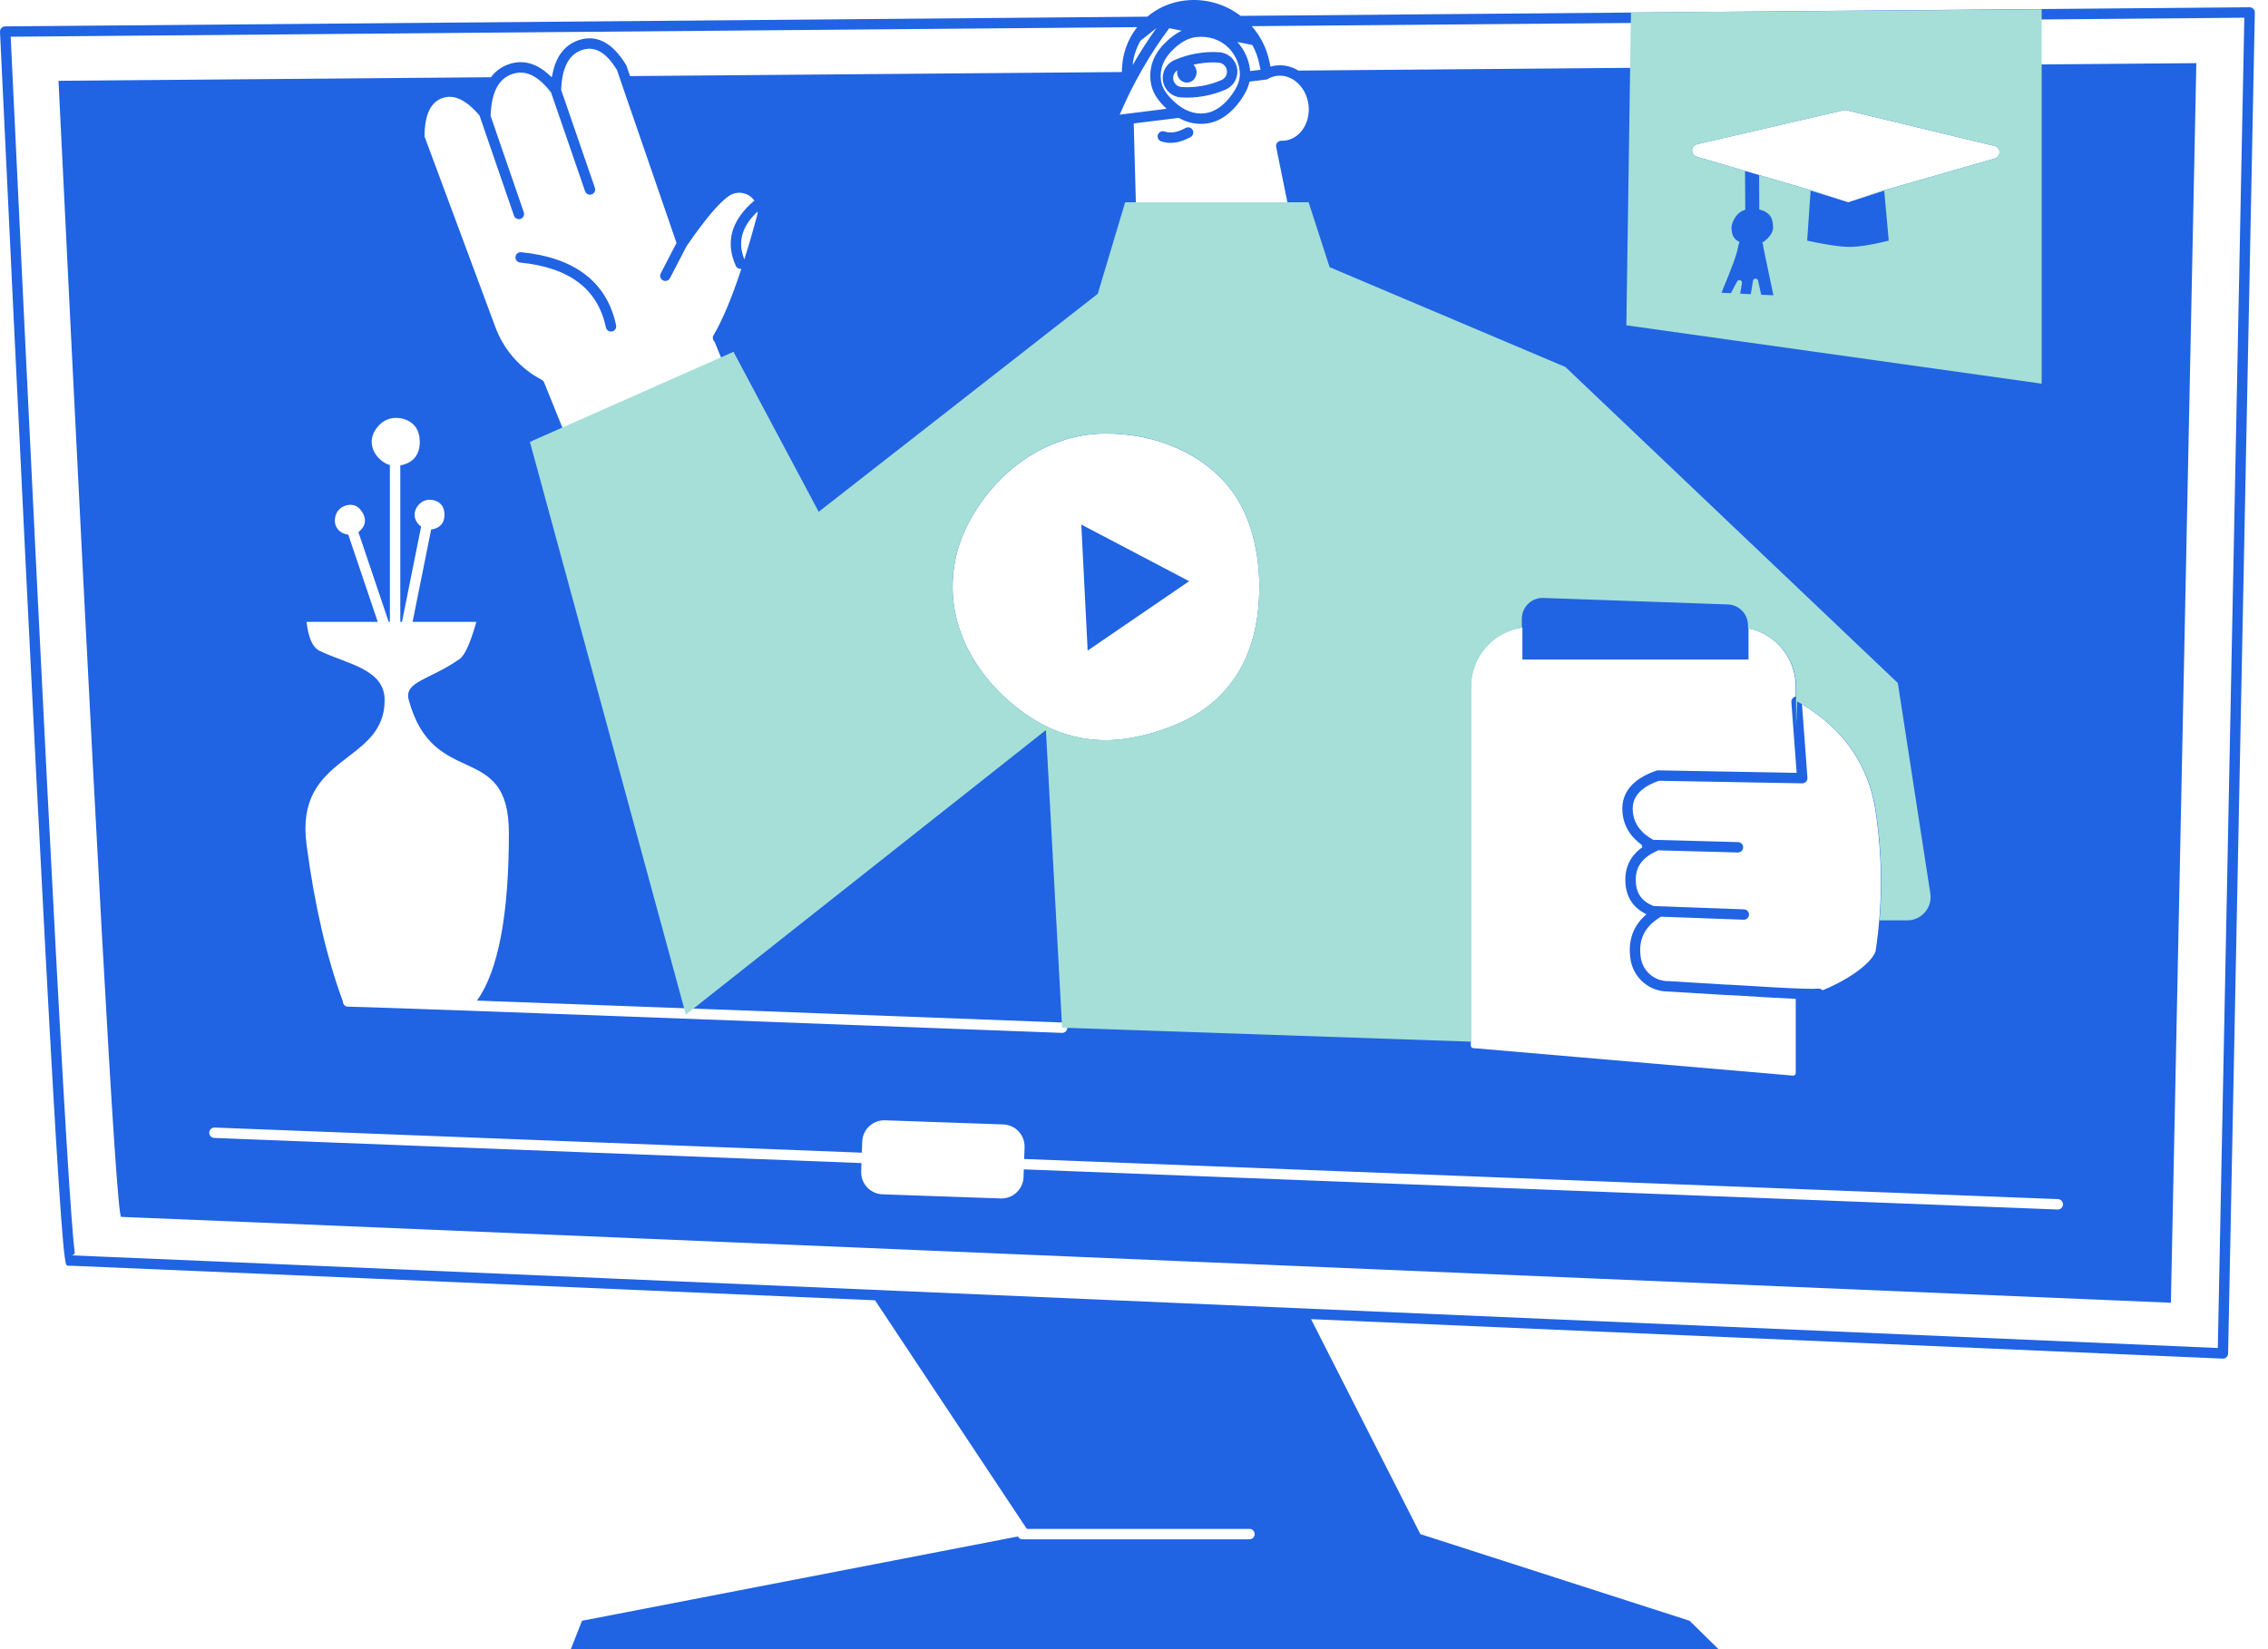
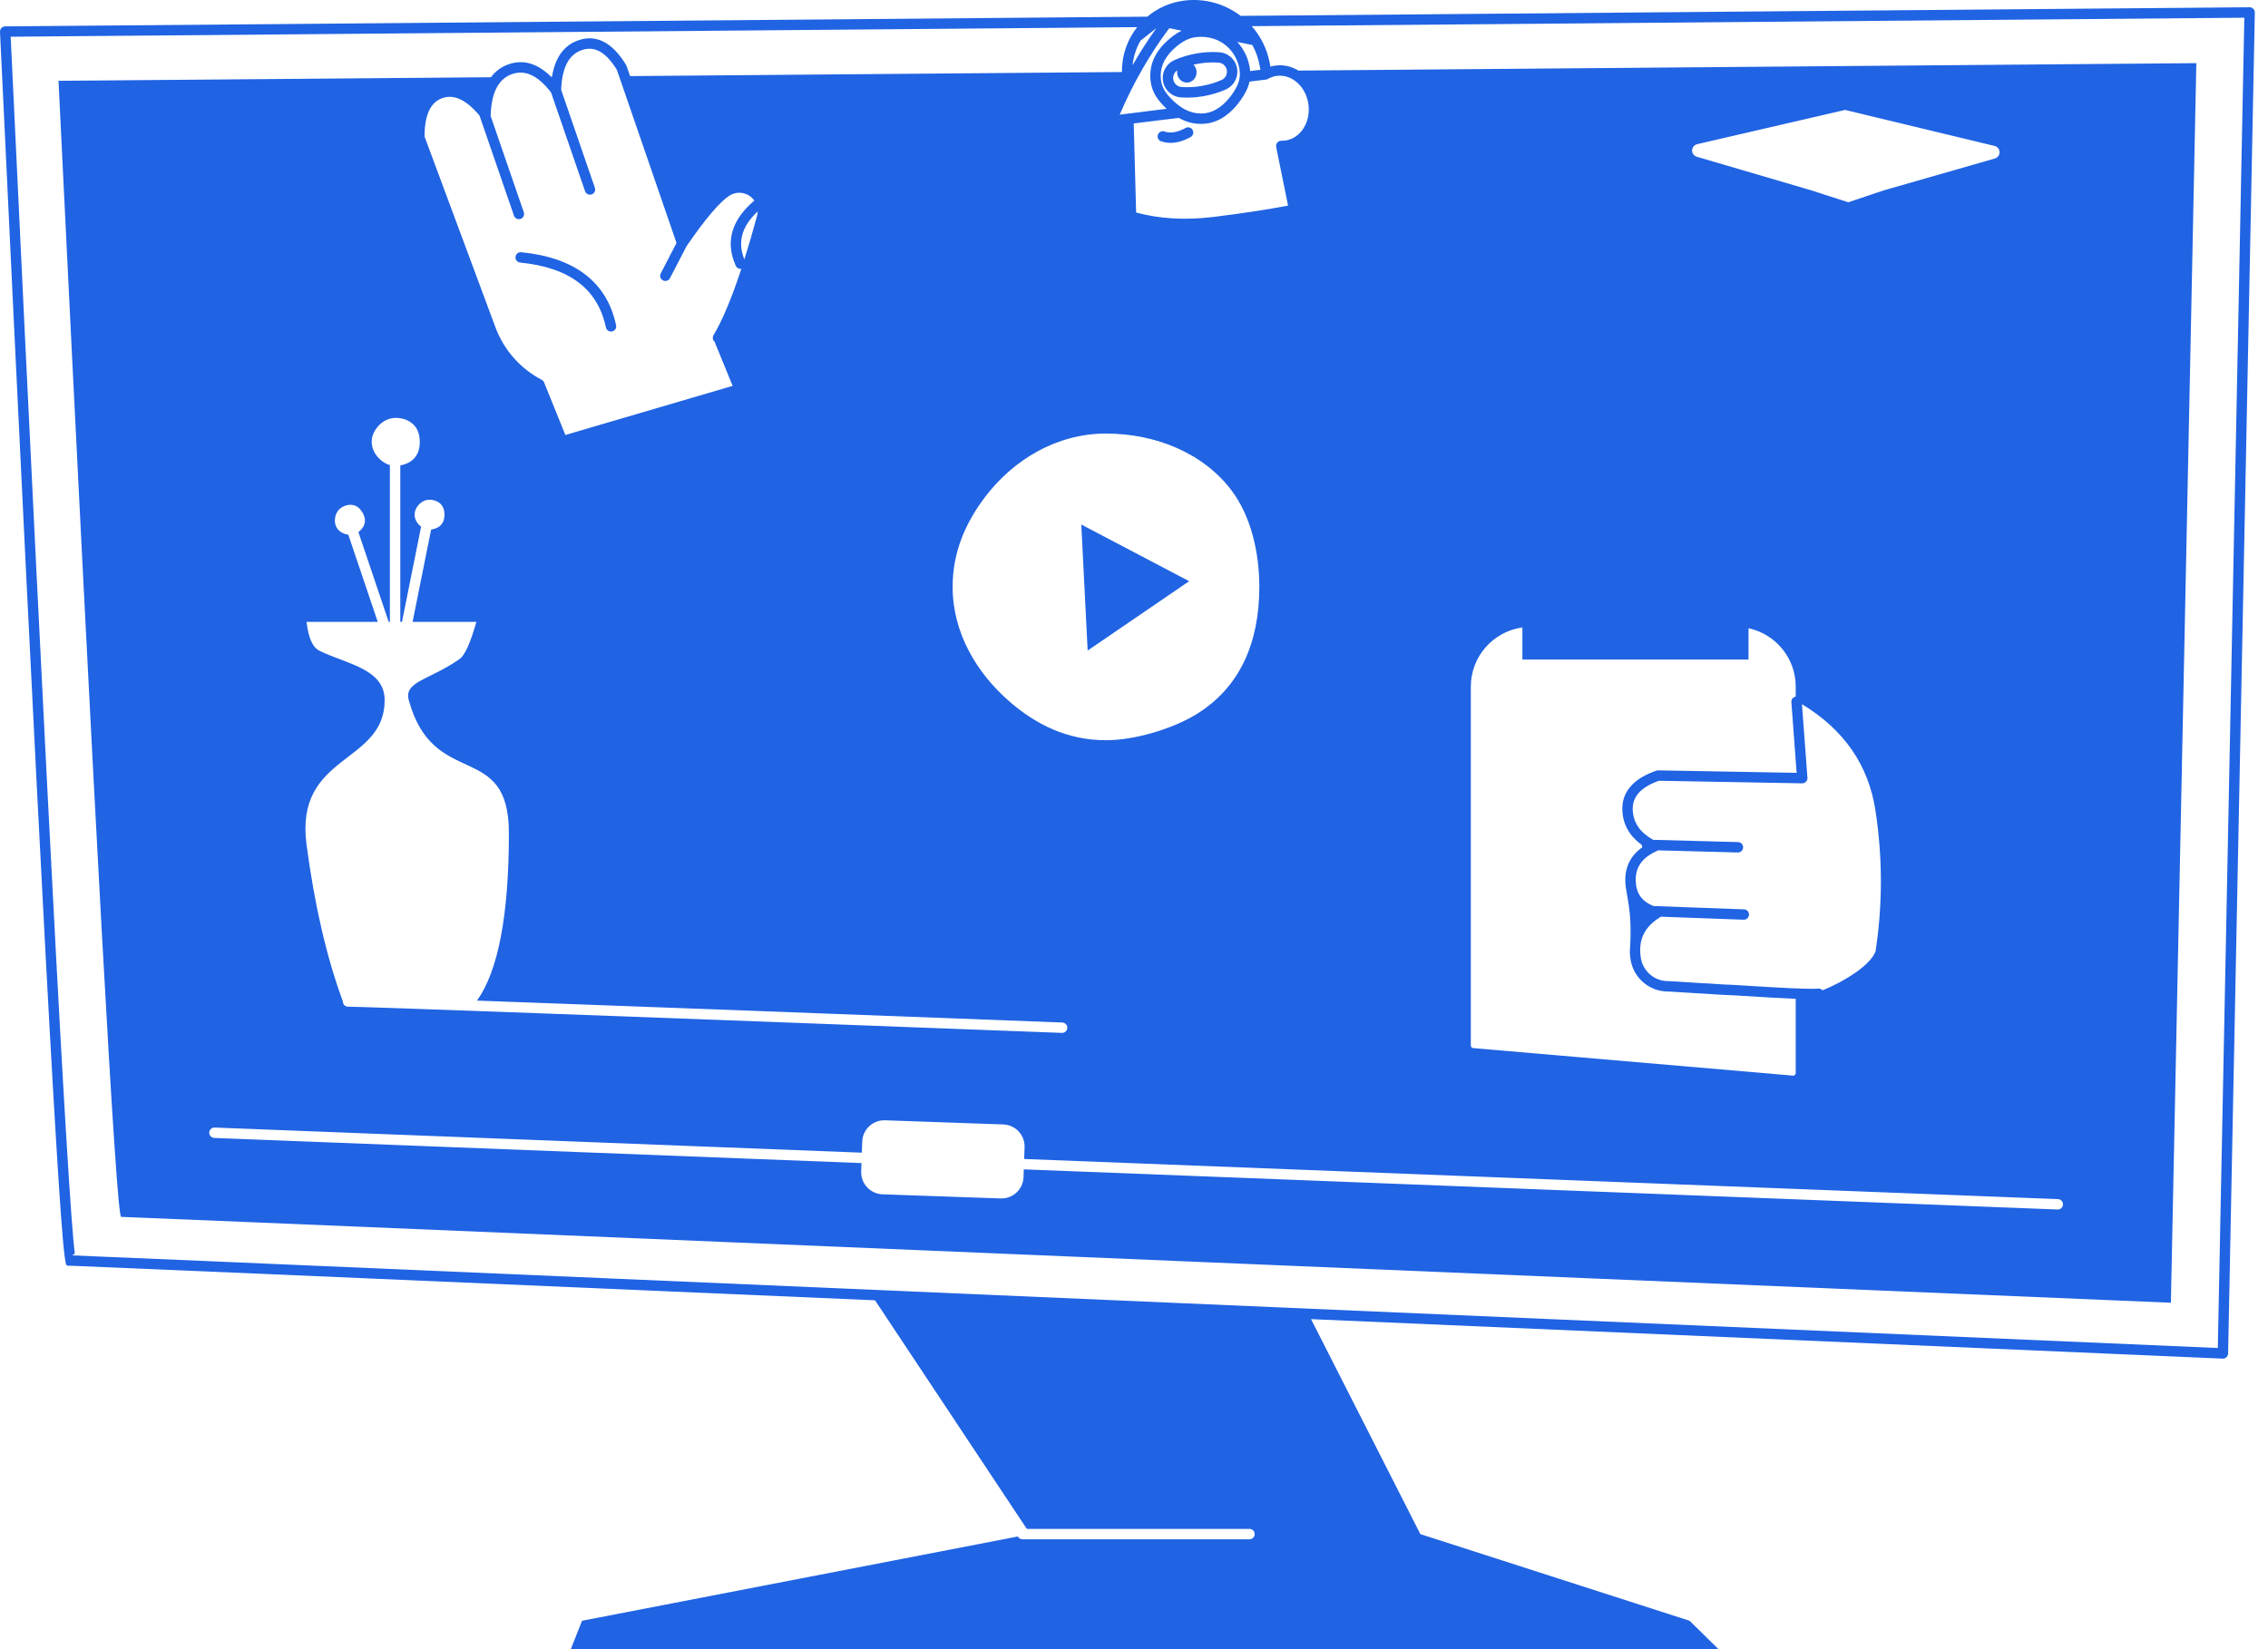
<svg xmlns="http://www.w3.org/2000/svg" width="132" height="96" viewBox="0 0 132 96" fill="none">
-   <path fill-rule="evenodd" clip-rule="evenodd" d="M75.567 4.108L127.829 3.676L126.348 75.834C47.098 72.502 7.332 70.836 7.05 70.836C6.768 70.836 5.553 48.792 3.405 4.704L28.574 4.496C28.837 4.141 29.182 3.887 29.611 3.739C30.47 3.443 31.298 3.699 32.074 4.467L32.127 4.467C32.307 3.356 32.818 2.635 33.667 2.343C34.719 1.98 35.66 2.492 36.441 3.786C36.452 3.804 36.461 3.824 36.468 3.844L36.669 4.429L65.298 4.193C65.285 3.213 65.616 2.301 66.185 1.58L0.621 2.138C1.741 25.827 2.619 43.607 3.254 55.477C3.573 61.437 3.831 65.907 4.027 68.886C4.125 70.374 4.208 71.49 4.275 72.232C4.304 72.547 4.329 72.794 4.352 72.972C4.342 72.91 4.342 73.075 4.131 73.075C4.434 73.075 45.779 74.86 129.079 78.469L130.622 1.031L72.852 1.523C73.358 2.096 73.724 2.805 73.886 3.603L73.942 3.878C74.043 3.849 74.146 3.828 74.251 3.815C74.722 3.757 75.177 3.87 75.567 4.108ZM72.208 0.924L130.928 0.423C131.098 0.422 131.236 0.562 131.233 0.732L129.678 78.79C129.675 78.96 129.532 79.094 129.363 79.087C109.273 78.216 91.583 77.45 76.304 76.789L82.665 89.302L98.336 94.347L100.018 96H33.222L33.874 94.347L59.24 89.441C59.291 89.538 59.392 89.604 59.509 89.604H72.722C72.889 89.604 73.024 89.469 73.024 89.302C73.024 89.135 72.889 88.999 72.722 88.999H59.762L50.928 75.692C19.974 74.353 4.306 73.68 4.131 73.68C3.833 73.68 3.849 73.744 3.764 73.14C3.737 72.948 3.707 72.664 3.672 72.287C3.604 71.539 3.521 70.419 3.423 68.926C3.227 65.944 2.969 61.472 2.65 55.509C2.012 43.585 1.129 25.7 0 1.853C-0.007 1.681 0.129 1.537 0.301 1.536L66.776 0.97C67.37 0.471 68.109 0.135 68.93 0.034C70.14 -0.115 71.304 0.233 72.208 0.924ZM104.513 40.55V39.972C104.513 38.301 103.336 36.906 101.766 36.57V38.394H88.605V36.525C86.909 36.758 85.603 38.212 85.603 39.972V60.86C85.603 60.939 85.663 61.004 85.742 61.011L104.349 62.613C104.353 62.614 104.357 62.614 104.362 62.614C104.445 62.614 104.513 62.546 104.513 62.462V58.142C104.136 58.127 103.689 58.104 103.172 58.075C103.05 58.068 102.923 58.061 102.792 58.053C102.412 58.031 101.263 57.961 101.229 57.959C100.752 57.93 100.497 57.917 100.439 57.92C100.429 57.92 100.419 57.92 100.41 57.919L97.095 57.717C96.035 57.726 95.119 56.978 94.915 55.938C94.882 55.771 94.863 55.597 94.857 55.413C94.827 54.528 95.156 53.79 95.828 53.22C95.037 52.845 94.615 52.186 94.596 51.272C94.578 50.45 94.916 49.794 95.587 49.321C95.564 49.279 95.552 49.232 95.552 49.181C94.859 48.684 94.477 48.031 94.425 47.231C94.355 46.129 95.042 45.329 96.403 44.86C96.437 44.848 96.472 44.843 96.508 44.843L104.566 44.988L104.26 40.871C104.248 40.713 104.36 40.575 104.513 40.55ZM106.073 57.647C107.286 57.164 108.86 56.202 109.159 55.379C109.574 52.668 109.573 49.938 109.155 47.188C108.753 44.542 107.327 42.476 104.876 40.991L105.195 45.274C105.208 45.452 105.065 45.602 104.887 45.599L96.551 45.449C95.46 45.838 94.979 46.409 95.029 47.192C95.075 47.906 95.46 48.465 96.216 48.887L101.158 49.019C101.325 49.024 101.456 49.163 101.452 49.33C101.447 49.497 101.308 49.629 101.141 49.624L96.493 49.499C96.472 49.517 96.447 49.533 96.419 49.545C95.575 49.922 95.184 50.48 95.201 51.259C95.216 51.993 95.551 52.475 96.246 52.742C96.254 52.741 96.263 52.741 96.271 52.742L101.503 52.934C101.67 52.94 101.8 53.08 101.794 53.247C101.788 53.414 101.648 53.545 101.481 53.538L96.666 53.361C96.654 53.371 96.641 53.381 96.627 53.389C95.811 53.884 95.433 54.541 95.462 55.393C95.467 55.545 95.483 55.687 95.509 55.821C95.657 56.579 96.326 57.122 97.098 57.112C97.106 57.112 97.114 57.112 97.121 57.112L100.434 57.314C100.534 57.313 100.778 57.326 101.265 57.355C101.3 57.357 102.449 57.427 102.827 57.449C102.958 57.457 103.084 57.464 103.206 57.471C104.614 57.55 105.52 57.58 105.813 57.547C105.914 57.536 106.01 57.576 106.073 57.647ZM4.352 72.972C4.354 72.985 4.357 73.01 4.362 73.05C4.359 73.025 4.355 72.999 4.352 72.972ZM50.16 67.099L12.493 65.636C12.326 65.629 12.186 65.76 12.178 65.927C12.173 66.094 12.303 66.234 12.47 66.241L50.139 67.704L50.122 68.193C50.097 68.903 50.652 69.498 51.362 69.523L58.241 69.763C58.95 69.788 59.546 69.233 59.571 68.523L59.586 68.07L119.752 70.407C119.919 70.414 120.06 70.284 120.067 70.117C120.073 69.95 119.942 69.809 119.776 69.802L59.608 67.466L59.631 66.784C59.656 66.075 59.101 65.479 58.391 65.455L51.512 65.214C50.803 65.19 50.207 65.745 50.182 66.454L50.16 67.099ZM27.763 58.246C29 56.509 29.618 53.257 29.618 48.49C29.618 43.05 25.232 46.024 23.792 40.757C23.494 39.666 24.983 39.594 26.743 38.368C27.05 38.155 27.377 37.432 27.726 36.2H24.013L25.093 30.824C25.24 30.806 25.403 30.75 25.511 30.683C25.761 30.531 25.869 30.274 25.869 29.96C25.869 29.765 25.822 29.56 25.713 29.415C25.555 29.203 25.285 29.09 25 29.09C24.716 29.09 24.472 29.241 24.313 29.451C24.203 29.596 24.13 29.763 24.13 29.96C24.13 30.222 24.267 30.449 24.45 30.609C24.47 30.626 24.489 30.642 24.509 30.657L23.396 36.2H23.298V27.095C23.501 27.055 23.709 26.977 23.856 26.888C24.258 26.642 24.432 26.23 24.432 25.724C24.432 25.41 24.356 25.081 24.181 24.847C23.926 24.506 23.491 24.325 23.033 24.325C22.578 24.325 22.185 24.568 21.929 24.905C21.751 25.139 21.634 25.407 21.634 25.724C21.634 26.146 21.855 26.511 22.149 26.768C22.311 26.908 22.489 27.018 22.692 27.076V36.2H22.623L20.86 30.975C20.978 30.886 21.091 30.756 21.152 30.645C21.292 30.388 21.258 30.112 21.101 29.839C21.003 29.67 20.86 29.517 20.693 29.445C20.45 29.341 20.159 29.378 19.913 29.521C19.667 29.663 19.531 29.915 19.498 30.176C19.476 30.358 19.495 30.538 19.594 30.709C19.725 30.936 19.958 31.064 20.196 31.111C20.221 31.116 20.246 31.12 20.271 31.123L21.985 36.2H17.842C17.946 37.128 18.198 37.689 18.598 37.884C20.203 38.664 22.387 38.937 22.387 40.757C22.387 44.508 17.134 43.852 17.842 49.177C18.313 52.722 19.017 55.759 19.954 58.286C19.954 58.29 19.954 58.294 19.954 58.298C19.954 58.465 20.09 58.601 20.257 58.601C21.168 58.601 35.043 59.11 61.804 60.126C61.971 60.132 62.111 60.002 62.118 59.835C62.124 59.668 61.994 59.527 61.827 59.521C45.893 58.916 34.544 58.492 27.763 58.246ZM43.904 11.676C43.582 11.217 42.954 11.082 42.47 11.379C41.925 11.715 41.078 12.702 39.962 14.323L38.993 16.191C38.916 16.34 38.734 16.398 38.585 16.321C38.437 16.244 38.379 16.061 38.456 15.913L39.374 14.143L35.906 4.072C35.263 3.018 34.598 2.662 33.864 2.915C33.112 3.173 32.706 3.923 32.661 5.234L34.623 10.933C34.678 11.091 34.594 11.263 34.436 11.317C34.278 11.371 34.106 11.288 34.051 11.13L32.073 5.385C31.307 4.386 30.565 4.051 29.808 4.311C29.031 4.579 28.61 5.346 28.558 6.683C28.557 6.702 28.555 6.72 28.551 6.737L30.486 12.357C30.541 12.515 30.457 12.687 30.299 12.742C30.141 12.796 29.969 12.712 29.914 12.554L27.92 6.761C27.916 6.75 27.913 6.739 27.91 6.728C27.128 5.797 26.416 5.479 25.753 5.707C25.07 5.943 24.713 6.663 24.707 7.943L28.836 19.054C29.328 20.377 30.29 21.462 31.529 22.111C31.593 22.145 31.642 22.199 31.669 22.266L32.905 25.322L42.64 22.462L41.591 19.895C41.489 19.805 41.448 19.648 41.529 19.512C42.049 18.636 42.589 17.347 43.148 15.648C43.016 15.669 42.882 15.601 42.824 15.473C42.197 14.085 42.573 12.798 43.904 11.676ZM44.097 12.311C43.163 13.179 42.917 14.095 43.323 15.102C43.566 14.333 43.811 13.489 44.06 12.568C44.083 12.484 44.096 12.397 44.097 12.311ZM35.265 19.06C34.789 16.821 33.15 15.57 30.274 15.284C30.108 15.267 29.986 15.119 30.003 14.953C30.019 14.787 30.168 14.665 30.334 14.682C33.456 14.992 35.322 16.417 35.857 18.934C35.892 19.098 35.788 19.259 35.624 19.293C35.461 19.328 35.3 19.224 35.265 19.06ZM64.369 43.089C66.072 43.089 68.263 42.414 69.617 41.586C72.181 40.018 73.294 37.39 73.294 34.164C73.294 32.159 72.807 30.059 71.692 28.569C70.064 26.395 67.294 25.238 64.369 25.238C61.464 25.238 58.959 26.787 57.329 28.935C56.193 30.433 55.444 32.139 55.444 34.164C55.444 36.851 56.856 39.184 58.735 40.821C60.302 42.186 62.127 43.089 64.369 43.089ZM62.932 30.533L69.21 33.832L63.303 37.87L62.932 30.533ZM105.42 11.08L107.573 11.775L109.643 11.08L116.105 9.226C116.236 9.188 116.337 9.083 116.368 8.951C116.417 8.748 116.292 8.544 116.089 8.495C113.188 7.796 110.288 7.097 107.387 6.399C104.516 7.063 101.645 7.728 98.775 8.393C98.642 8.424 98.536 8.524 98.497 8.655C98.438 8.855 98.553 9.065 98.754 9.124L105.42 11.08ZM72.76 4.136L73.362 4.062L73.293 3.724C73.213 3.327 73.074 2.956 72.888 2.619L72.013 2.442C72.407 2.872 72.677 3.441 72.749 4.023C72.753 4.061 72.757 4.099 72.76 4.136ZM72.722 4.75C72.645 5.115 72.468 5.465 72.191 5.853C71.658 6.6 70.988 7.097 70.204 7.193C69.635 7.263 69.101 7.143 68.605 6.863L65.984 7.185L66.124 12.372C67.497 12.742 69 12.828 70.634 12.627C72.256 12.428 73.7 12.209 74.967 11.969L74.274 8.556C74.236 8.365 74.385 8.188 74.579 8.193C74.648 8.195 74.718 8.192 74.787 8.184C75.661 8.076 76.284 7.152 76.156 6.103C76.027 5.054 75.198 4.308 74.324 4.416C74.16 4.436 74.003 4.485 73.856 4.56C73.851 4.563 73.846 4.566 73.84 4.568C73.798 4.602 73.746 4.625 73.689 4.632L72.722 4.75ZM65.919 3.797C66.348 3.044 66.811 2.323 67.307 1.634L66.378 2.37C66.129 2.799 65.969 3.284 65.919 3.797ZM68.516 4.096C68.38 4.186 68.291 4.335 68.279 4.501C68.259 4.793 68.479 5.046 68.771 5.066C69.159 5.093 69.554 5.071 69.958 5C70.362 4.929 70.741 4.814 71.096 4.656C71.275 4.577 71.395 4.405 71.409 4.209C71.429 3.917 71.209 3.664 70.918 3.644C70.529 3.617 70.134 3.639 69.731 3.71C69.639 3.726 69.549 3.745 69.46 3.765C69.565 3.868 69.633 4.013 69.642 4.175C69.659 4.508 69.419 4.791 69.106 4.807C68.794 4.823 68.526 4.567 68.508 4.235C68.506 4.187 68.509 4.141 68.516 4.096ZM67.897 6.333C67.352 5.821 67.042 5.337 66.968 4.733C66.862 3.875 67.174 3.113 67.828 2.476C68.132 2.179 68.445 1.945 68.771 1.786L68.053 1.641C66.92 3.152 65.958 4.83 65.167 6.675L67.897 6.333ZM70.13 6.593C70.719 6.52 71.255 6.123 71.699 5.502C72.071 4.979 72.208 4.588 72.148 4.097C72.09 3.623 71.859 3.151 71.528 2.808C71.041 2.306 70.344 2.07 69.586 2.163C69.13 2.219 68.691 2.48 68.25 2.909C67.725 3.421 67.487 4.001 67.568 4.659C67.623 5.107 67.871 5.486 68.344 5.922C68.896 6.432 69.489 6.671 70.13 6.593ZM70.063 5.596C69.612 5.675 69.167 5.7 68.729 5.67C68.104 5.626 67.632 5.084 67.676 4.459C67.705 4.04 67.963 3.672 68.347 3.501C68.748 3.323 69.174 3.194 69.625 3.114C70.077 3.035 70.522 3.01 70.96 3.041C71.585 3.084 72.056 3.626 72.013 4.251C71.983 4.67 71.725 5.038 71.342 5.209C70.941 5.387 70.514 5.516 70.063 5.596ZM67.579 8.227C67.421 8.173 67.337 8.001 67.391 7.843C67.445 7.685 67.618 7.601 67.776 7.655C68.122 7.774 68.526 7.711 69.002 7.449C69.148 7.368 69.332 7.421 69.413 7.567C69.494 7.714 69.441 7.898 69.294 7.979C68.679 8.318 68.103 8.407 67.579 8.227Z" fill="#2063E3" />
-   <path fill-rule="evenodd" clip-rule="evenodd" d="M101.564 9.949L101.576 12.21C101.342 12.279 101.158 12.412 101.018 12.615C100.899 12.787 100.772 13.047 100.776 13.264C100.784 13.726 100.937 13.939 101.244 14.087C101.205 14.168 101.175 14.272 101.153 14.402C101.088 14.793 100.767 15.672 100.191 17.041L100.736 17.068L101.101 16.384C101.14 16.31 101.232 16.282 101.306 16.321C101.363 16.352 101.394 16.416 101.384 16.48L101.281 17.095L101.896 17.125L102.026 16.345C102.04 16.262 102.118 16.207 102.201 16.221C102.261 16.231 102.31 16.277 102.323 16.337C102.383 16.61 102.443 16.883 102.503 17.155C102.503 17.155 102.739 17.167 103.213 17.19L102.645 14.476C102.635 14.335 102.607 14.217 102.562 14.12C102.658 14.067 102.739 14.007 102.8 13.949C103.013 13.748 103.201 13.521 103.196 13.222C103.192 13.009 103.153 12.745 103.032 12.579C102.887 12.38 102.657 12.255 102.393 12.196L102.383 10.189L105.42 11.08L107.573 11.775L109.643 11.08L116.105 9.226C116.236 9.188 116.337 9.083 116.368 8.951C116.417 8.748 116.292 8.544 116.089 8.495C113.189 7.796 110.288 7.097 107.387 6.399C104.516 7.063 101.645 7.728 98.775 8.393C98.642 8.424 98.536 8.524 98.497 8.655C98.438 8.855 98.553 9.065 98.754 9.124L101.564 9.949ZM101.734 36.569V36.396C101.734 35.744 101.218 35.209 100.567 35.186L89.826 34.807C89.158 34.784 88.598 35.306 88.574 35.974C88.573 35.988 88.573 36.002 88.573 36.017V36.543C86.903 36.798 85.623 38.24 85.623 39.982V60.637L61.815 59.823L60.873 42.499L39.917 59.061L30.841 25.724L42.69 20.478L47.649 29.792L63.891 17.102L65.484 11.775H76.163L77.385 15.552L91.107 21.362L110.456 39.759L112.347 52.007C112.462 52.75 111.953 53.446 111.209 53.56C111.141 53.571 111.071 53.576 111.002 53.576H109.394C109.573 51.462 109.5 49.336 109.175 47.198C108.757 44.448 107.233 42.325 104.602 40.829L104.533 42.306V39.982C104.533 38.293 103.33 36.886 101.734 36.569ZM94.923 0.726L118.828 0.539V22.334L94.655 18.937L94.923 0.726ZM64.369 43.083C66.072 43.083 68.263 42.408 69.617 41.581C72.181 40.013 73.294 37.384 73.294 34.158C73.294 32.153 72.808 30.053 71.692 28.563C70.064 26.39 67.294 25.233 64.369 25.233C61.464 25.233 58.959 26.781 57.329 28.93C56.193 30.427 55.444 32.133 55.444 34.158C55.444 36.845 56.856 39.179 58.735 40.815C60.303 42.18 62.127 43.083 64.369 43.083ZM105.378 11.101L105.179 14.009C106.231 14.238 107.03 14.359 107.573 14.37C108.117 14.382 108.901 14.262 109.926 14.009L109.664 11.101L107.573 11.775L105.378 11.101Z" fill="#A5DFD8" />
+   <path fill-rule="evenodd" clip-rule="evenodd" d="M75.567 4.108L127.829 3.676L126.348 75.834C47.098 72.502 7.332 70.836 7.05 70.836C6.768 70.836 5.553 48.792 3.405 4.704L28.574 4.496C28.837 4.141 29.182 3.887 29.611 3.739C30.47 3.443 31.298 3.699 32.074 4.467L32.127 4.467C32.307 3.356 32.818 2.635 33.667 2.343C34.719 1.98 35.66 2.492 36.441 3.786C36.452 3.804 36.461 3.824 36.468 3.844L36.669 4.429L65.298 4.193C65.285 3.213 65.616 2.301 66.185 1.58L0.621 2.138C1.741 25.827 2.619 43.607 3.254 55.477C3.573 61.437 3.831 65.907 4.027 68.886C4.125 70.374 4.208 71.49 4.275 72.232C4.304 72.547 4.329 72.794 4.352 72.972C4.342 72.91 4.342 73.075 4.131 73.075C4.434 73.075 45.779 74.86 129.079 78.469L130.622 1.031L72.852 1.523C73.358 2.096 73.724 2.805 73.886 3.603L73.942 3.878C74.043 3.849 74.146 3.828 74.251 3.815C74.722 3.757 75.177 3.87 75.567 4.108ZM72.208 0.924L130.928 0.423C131.098 0.422 131.236 0.562 131.233 0.732L129.678 78.79C129.675 78.96 129.532 79.094 129.363 79.087C109.273 78.216 91.583 77.45 76.304 76.789L82.665 89.302L98.336 94.347L100.018 96H33.222L33.874 94.347L59.24 89.441C59.291 89.538 59.392 89.604 59.509 89.604H72.722C72.889 89.604 73.024 89.469 73.024 89.302C73.024 89.135 72.889 88.999 72.722 88.999H59.762L50.928 75.692C19.974 74.353 4.306 73.68 4.131 73.68C3.833 73.68 3.849 73.744 3.764 73.14C3.737 72.948 3.707 72.664 3.672 72.287C3.604 71.539 3.521 70.419 3.423 68.926C3.227 65.944 2.969 61.472 2.65 55.509C2.012 43.585 1.129 25.7 0 1.853C-0.007 1.681 0.129 1.537 0.301 1.536L66.776 0.97C67.37 0.471 68.109 0.135 68.93 0.034C70.14 -0.115 71.304 0.233 72.208 0.924ZM104.513 40.55V39.972C104.513 38.301 103.336 36.906 101.766 36.57V38.394H88.605V36.525C86.909 36.758 85.603 38.212 85.603 39.972V60.86C85.603 60.939 85.663 61.004 85.742 61.011L104.349 62.613C104.353 62.614 104.357 62.614 104.362 62.614C104.445 62.614 104.513 62.546 104.513 62.462V58.142C104.136 58.127 103.689 58.104 103.172 58.075C103.05 58.068 102.923 58.061 102.792 58.053C102.412 58.031 101.263 57.961 101.229 57.959C100.752 57.93 100.497 57.917 100.439 57.92C100.429 57.92 100.419 57.92 100.41 57.919L97.095 57.717C96.035 57.726 95.119 56.978 94.915 55.938C94.882 55.771 94.863 55.597 94.857 55.413C95.037 52.845 94.615 52.186 94.596 51.272C94.578 50.45 94.916 49.794 95.587 49.321C95.564 49.279 95.552 49.232 95.552 49.181C94.859 48.684 94.477 48.031 94.425 47.231C94.355 46.129 95.042 45.329 96.403 44.86C96.437 44.848 96.472 44.843 96.508 44.843L104.566 44.988L104.26 40.871C104.248 40.713 104.36 40.575 104.513 40.55ZM106.073 57.647C107.286 57.164 108.86 56.202 109.159 55.379C109.574 52.668 109.573 49.938 109.155 47.188C108.753 44.542 107.327 42.476 104.876 40.991L105.195 45.274C105.208 45.452 105.065 45.602 104.887 45.599L96.551 45.449C95.46 45.838 94.979 46.409 95.029 47.192C95.075 47.906 95.46 48.465 96.216 48.887L101.158 49.019C101.325 49.024 101.456 49.163 101.452 49.33C101.447 49.497 101.308 49.629 101.141 49.624L96.493 49.499C96.472 49.517 96.447 49.533 96.419 49.545C95.575 49.922 95.184 50.48 95.201 51.259C95.216 51.993 95.551 52.475 96.246 52.742C96.254 52.741 96.263 52.741 96.271 52.742L101.503 52.934C101.67 52.94 101.8 53.08 101.794 53.247C101.788 53.414 101.648 53.545 101.481 53.538L96.666 53.361C96.654 53.371 96.641 53.381 96.627 53.389C95.811 53.884 95.433 54.541 95.462 55.393C95.467 55.545 95.483 55.687 95.509 55.821C95.657 56.579 96.326 57.122 97.098 57.112C97.106 57.112 97.114 57.112 97.121 57.112L100.434 57.314C100.534 57.313 100.778 57.326 101.265 57.355C101.3 57.357 102.449 57.427 102.827 57.449C102.958 57.457 103.084 57.464 103.206 57.471C104.614 57.55 105.52 57.58 105.813 57.547C105.914 57.536 106.01 57.576 106.073 57.647ZM4.352 72.972C4.354 72.985 4.357 73.01 4.362 73.05C4.359 73.025 4.355 72.999 4.352 72.972ZM50.16 67.099L12.493 65.636C12.326 65.629 12.186 65.76 12.178 65.927C12.173 66.094 12.303 66.234 12.47 66.241L50.139 67.704L50.122 68.193C50.097 68.903 50.652 69.498 51.362 69.523L58.241 69.763C58.95 69.788 59.546 69.233 59.571 68.523L59.586 68.07L119.752 70.407C119.919 70.414 120.06 70.284 120.067 70.117C120.073 69.95 119.942 69.809 119.776 69.802L59.608 67.466L59.631 66.784C59.656 66.075 59.101 65.479 58.391 65.455L51.512 65.214C50.803 65.19 50.207 65.745 50.182 66.454L50.16 67.099ZM27.763 58.246C29 56.509 29.618 53.257 29.618 48.49C29.618 43.05 25.232 46.024 23.792 40.757C23.494 39.666 24.983 39.594 26.743 38.368C27.05 38.155 27.377 37.432 27.726 36.2H24.013L25.093 30.824C25.24 30.806 25.403 30.75 25.511 30.683C25.761 30.531 25.869 30.274 25.869 29.96C25.869 29.765 25.822 29.56 25.713 29.415C25.555 29.203 25.285 29.09 25 29.09C24.716 29.09 24.472 29.241 24.313 29.451C24.203 29.596 24.13 29.763 24.13 29.96C24.13 30.222 24.267 30.449 24.45 30.609C24.47 30.626 24.489 30.642 24.509 30.657L23.396 36.2H23.298V27.095C23.501 27.055 23.709 26.977 23.856 26.888C24.258 26.642 24.432 26.23 24.432 25.724C24.432 25.41 24.356 25.081 24.181 24.847C23.926 24.506 23.491 24.325 23.033 24.325C22.578 24.325 22.185 24.568 21.929 24.905C21.751 25.139 21.634 25.407 21.634 25.724C21.634 26.146 21.855 26.511 22.149 26.768C22.311 26.908 22.489 27.018 22.692 27.076V36.2H22.623L20.86 30.975C20.978 30.886 21.091 30.756 21.152 30.645C21.292 30.388 21.258 30.112 21.101 29.839C21.003 29.67 20.86 29.517 20.693 29.445C20.45 29.341 20.159 29.378 19.913 29.521C19.667 29.663 19.531 29.915 19.498 30.176C19.476 30.358 19.495 30.538 19.594 30.709C19.725 30.936 19.958 31.064 20.196 31.111C20.221 31.116 20.246 31.12 20.271 31.123L21.985 36.2H17.842C17.946 37.128 18.198 37.689 18.598 37.884C20.203 38.664 22.387 38.937 22.387 40.757C22.387 44.508 17.134 43.852 17.842 49.177C18.313 52.722 19.017 55.759 19.954 58.286C19.954 58.29 19.954 58.294 19.954 58.298C19.954 58.465 20.09 58.601 20.257 58.601C21.168 58.601 35.043 59.11 61.804 60.126C61.971 60.132 62.111 60.002 62.118 59.835C62.124 59.668 61.994 59.527 61.827 59.521C45.893 58.916 34.544 58.492 27.763 58.246ZM43.904 11.676C43.582 11.217 42.954 11.082 42.47 11.379C41.925 11.715 41.078 12.702 39.962 14.323L38.993 16.191C38.916 16.34 38.734 16.398 38.585 16.321C38.437 16.244 38.379 16.061 38.456 15.913L39.374 14.143L35.906 4.072C35.263 3.018 34.598 2.662 33.864 2.915C33.112 3.173 32.706 3.923 32.661 5.234L34.623 10.933C34.678 11.091 34.594 11.263 34.436 11.317C34.278 11.371 34.106 11.288 34.051 11.13L32.073 5.385C31.307 4.386 30.565 4.051 29.808 4.311C29.031 4.579 28.61 5.346 28.558 6.683C28.557 6.702 28.555 6.72 28.551 6.737L30.486 12.357C30.541 12.515 30.457 12.687 30.299 12.742C30.141 12.796 29.969 12.712 29.914 12.554L27.92 6.761C27.916 6.75 27.913 6.739 27.91 6.728C27.128 5.797 26.416 5.479 25.753 5.707C25.07 5.943 24.713 6.663 24.707 7.943L28.836 19.054C29.328 20.377 30.29 21.462 31.529 22.111C31.593 22.145 31.642 22.199 31.669 22.266L32.905 25.322L42.64 22.462L41.591 19.895C41.489 19.805 41.448 19.648 41.529 19.512C42.049 18.636 42.589 17.347 43.148 15.648C43.016 15.669 42.882 15.601 42.824 15.473C42.197 14.085 42.573 12.798 43.904 11.676ZM44.097 12.311C43.163 13.179 42.917 14.095 43.323 15.102C43.566 14.333 43.811 13.489 44.06 12.568C44.083 12.484 44.096 12.397 44.097 12.311ZM35.265 19.06C34.789 16.821 33.15 15.57 30.274 15.284C30.108 15.267 29.986 15.119 30.003 14.953C30.019 14.787 30.168 14.665 30.334 14.682C33.456 14.992 35.322 16.417 35.857 18.934C35.892 19.098 35.788 19.259 35.624 19.293C35.461 19.328 35.3 19.224 35.265 19.06ZM64.369 43.089C66.072 43.089 68.263 42.414 69.617 41.586C72.181 40.018 73.294 37.39 73.294 34.164C73.294 32.159 72.807 30.059 71.692 28.569C70.064 26.395 67.294 25.238 64.369 25.238C61.464 25.238 58.959 26.787 57.329 28.935C56.193 30.433 55.444 32.139 55.444 34.164C55.444 36.851 56.856 39.184 58.735 40.821C60.302 42.186 62.127 43.089 64.369 43.089ZM62.932 30.533L69.21 33.832L63.303 37.87L62.932 30.533ZM105.42 11.08L107.573 11.775L109.643 11.08L116.105 9.226C116.236 9.188 116.337 9.083 116.368 8.951C116.417 8.748 116.292 8.544 116.089 8.495C113.188 7.796 110.288 7.097 107.387 6.399C104.516 7.063 101.645 7.728 98.775 8.393C98.642 8.424 98.536 8.524 98.497 8.655C98.438 8.855 98.553 9.065 98.754 9.124L105.42 11.08ZM72.76 4.136L73.362 4.062L73.293 3.724C73.213 3.327 73.074 2.956 72.888 2.619L72.013 2.442C72.407 2.872 72.677 3.441 72.749 4.023C72.753 4.061 72.757 4.099 72.76 4.136ZM72.722 4.75C72.645 5.115 72.468 5.465 72.191 5.853C71.658 6.6 70.988 7.097 70.204 7.193C69.635 7.263 69.101 7.143 68.605 6.863L65.984 7.185L66.124 12.372C67.497 12.742 69 12.828 70.634 12.627C72.256 12.428 73.7 12.209 74.967 11.969L74.274 8.556C74.236 8.365 74.385 8.188 74.579 8.193C74.648 8.195 74.718 8.192 74.787 8.184C75.661 8.076 76.284 7.152 76.156 6.103C76.027 5.054 75.198 4.308 74.324 4.416C74.16 4.436 74.003 4.485 73.856 4.56C73.851 4.563 73.846 4.566 73.84 4.568C73.798 4.602 73.746 4.625 73.689 4.632L72.722 4.75ZM65.919 3.797C66.348 3.044 66.811 2.323 67.307 1.634L66.378 2.37C66.129 2.799 65.969 3.284 65.919 3.797ZM68.516 4.096C68.38 4.186 68.291 4.335 68.279 4.501C68.259 4.793 68.479 5.046 68.771 5.066C69.159 5.093 69.554 5.071 69.958 5C70.362 4.929 70.741 4.814 71.096 4.656C71.275 4.577 71.395 4.405 71.409 4.209C71.429 3.917 71.209 3.664 70.918 3.644C70.529 3.617 70.134 3.639 69.731 3.71C69.639 3.726 69.549 3.745 69.46 3.765C69.565 3.868 69.633 4.013 69.642 4.175C69.659 4.508 69.419 4.791 69.106 4.807C68.794 4.823 68.526 4.567 68.508 4.235C68.506 4.187 68.509 4.141 68.516 4.096ZM67.897 6.333C67.352 5.821 67.042 5.337 66.968 4.733C66.862 3.875 67.174 3.113 67.828 2.476C68.132 2.179 68.445 1.945 68.771 1.786L68.053 1.641C66.92 3.152 65.958 4.83 65.167 6.675L67.897 6.333ZM70.13 6.593C70.719 6.52 71.255 6.123 71.699 5.502C72.071 4.979 72.208 4.588 72.148 4.097C72.09 3.623 71.859 3.151 71.528 2.808C71.041 2.306 70.344 2.07 69.586 2.163C69.13 2.219 68.691 2.48 68.25 2.909C67.725 3.421 67.487 4.001 67.568 4.659C67.623 5.107 67.871 5.486 68.344 5.922C68.896 6.432 69.489 6.671 70.13 6.593ZM70.063 5.596C69.612 5.675 69.167 5.7 68.729 5.67C68.104 5.626 67.632 5.084 67.676 4.459C67.705 4.04 67.963 3.672 68.347 3.501C68.748 3.323 69.174 3.194 69.625 3.114C70.077 3.035 70.522 3.01 70.96 3.041C71.585 3.084 72.056 3.626 72.013 4.251C71.983 4.67 71.725 5.038 71.342 5.209C70.941 5.387 70.514 5.516 70.063 5.596ZM67.579 8.227C67.421 8.173 67.337 8.001 67.391 7.843C67.445 7.685 67.618 7.601 67.776 7.655C68.122 7.774 68.526 7.711 69.002 7.449C69.148 7.368 69.332 7.421 69.413 7.567C69.494 7.714 69.441 7.898 69.294 7.979C68.679 8.318 68.103 8.407 67.579 8.227Z" fill="#2063E3" />
</svg>